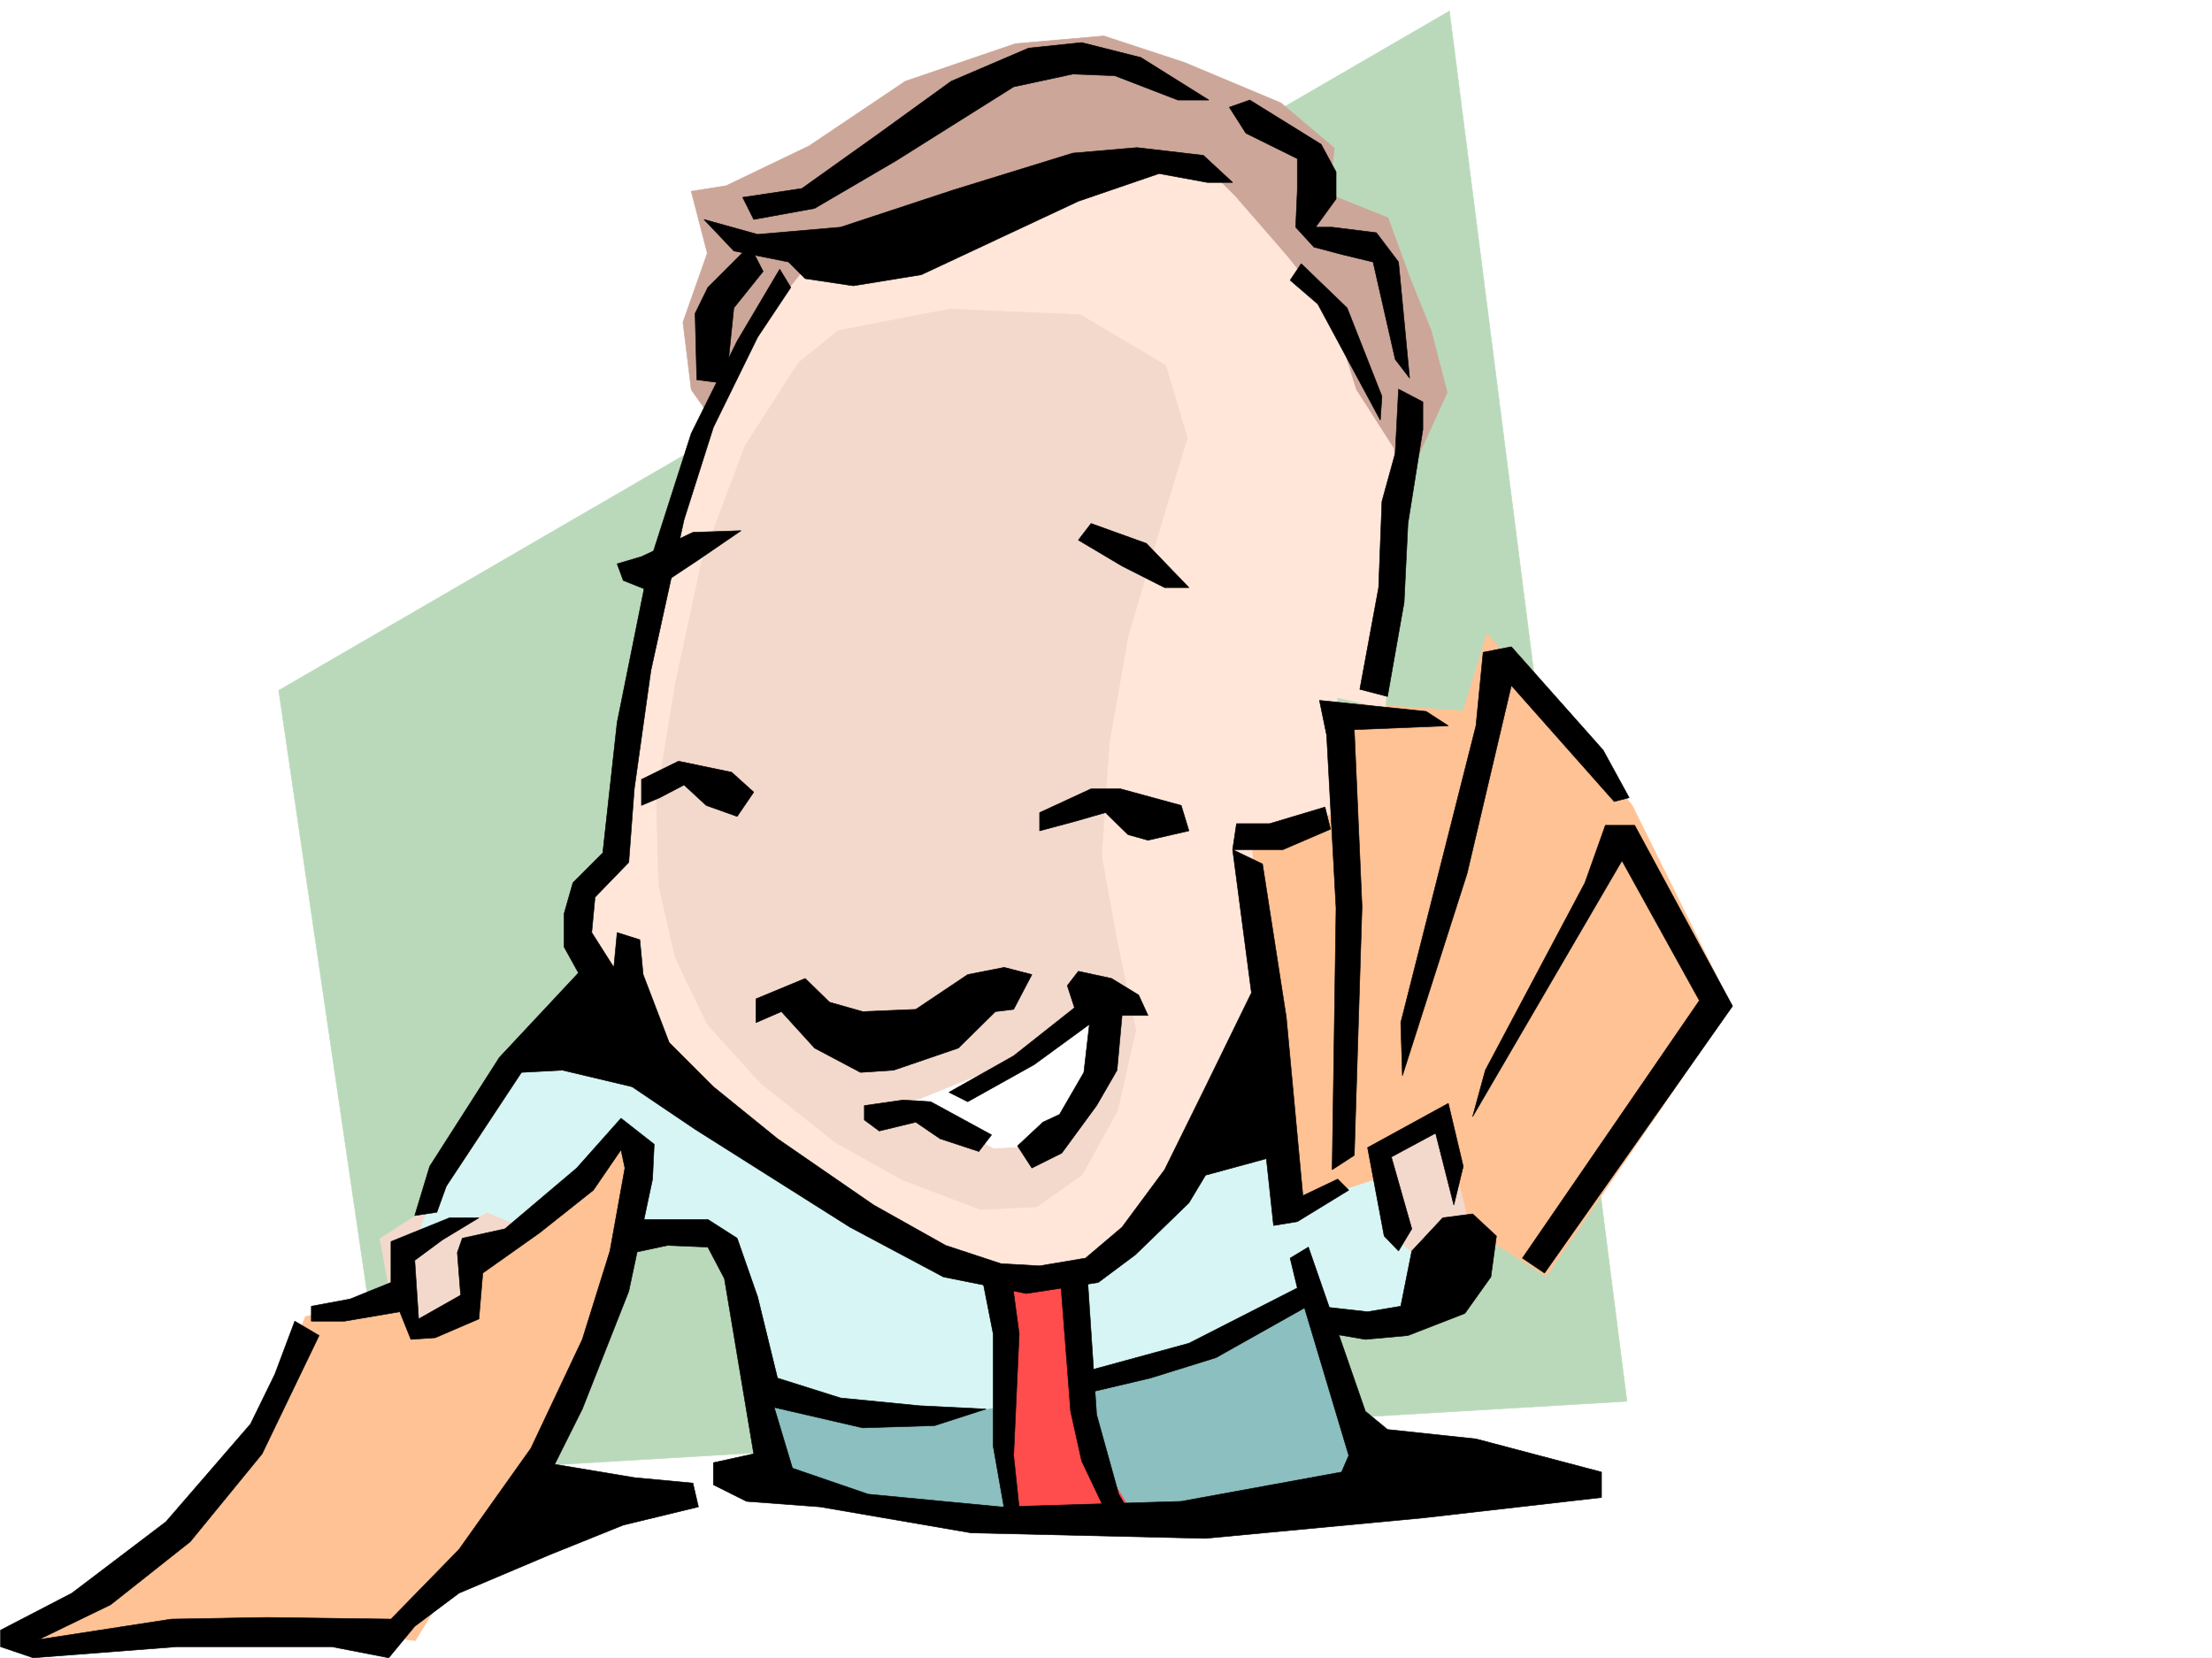
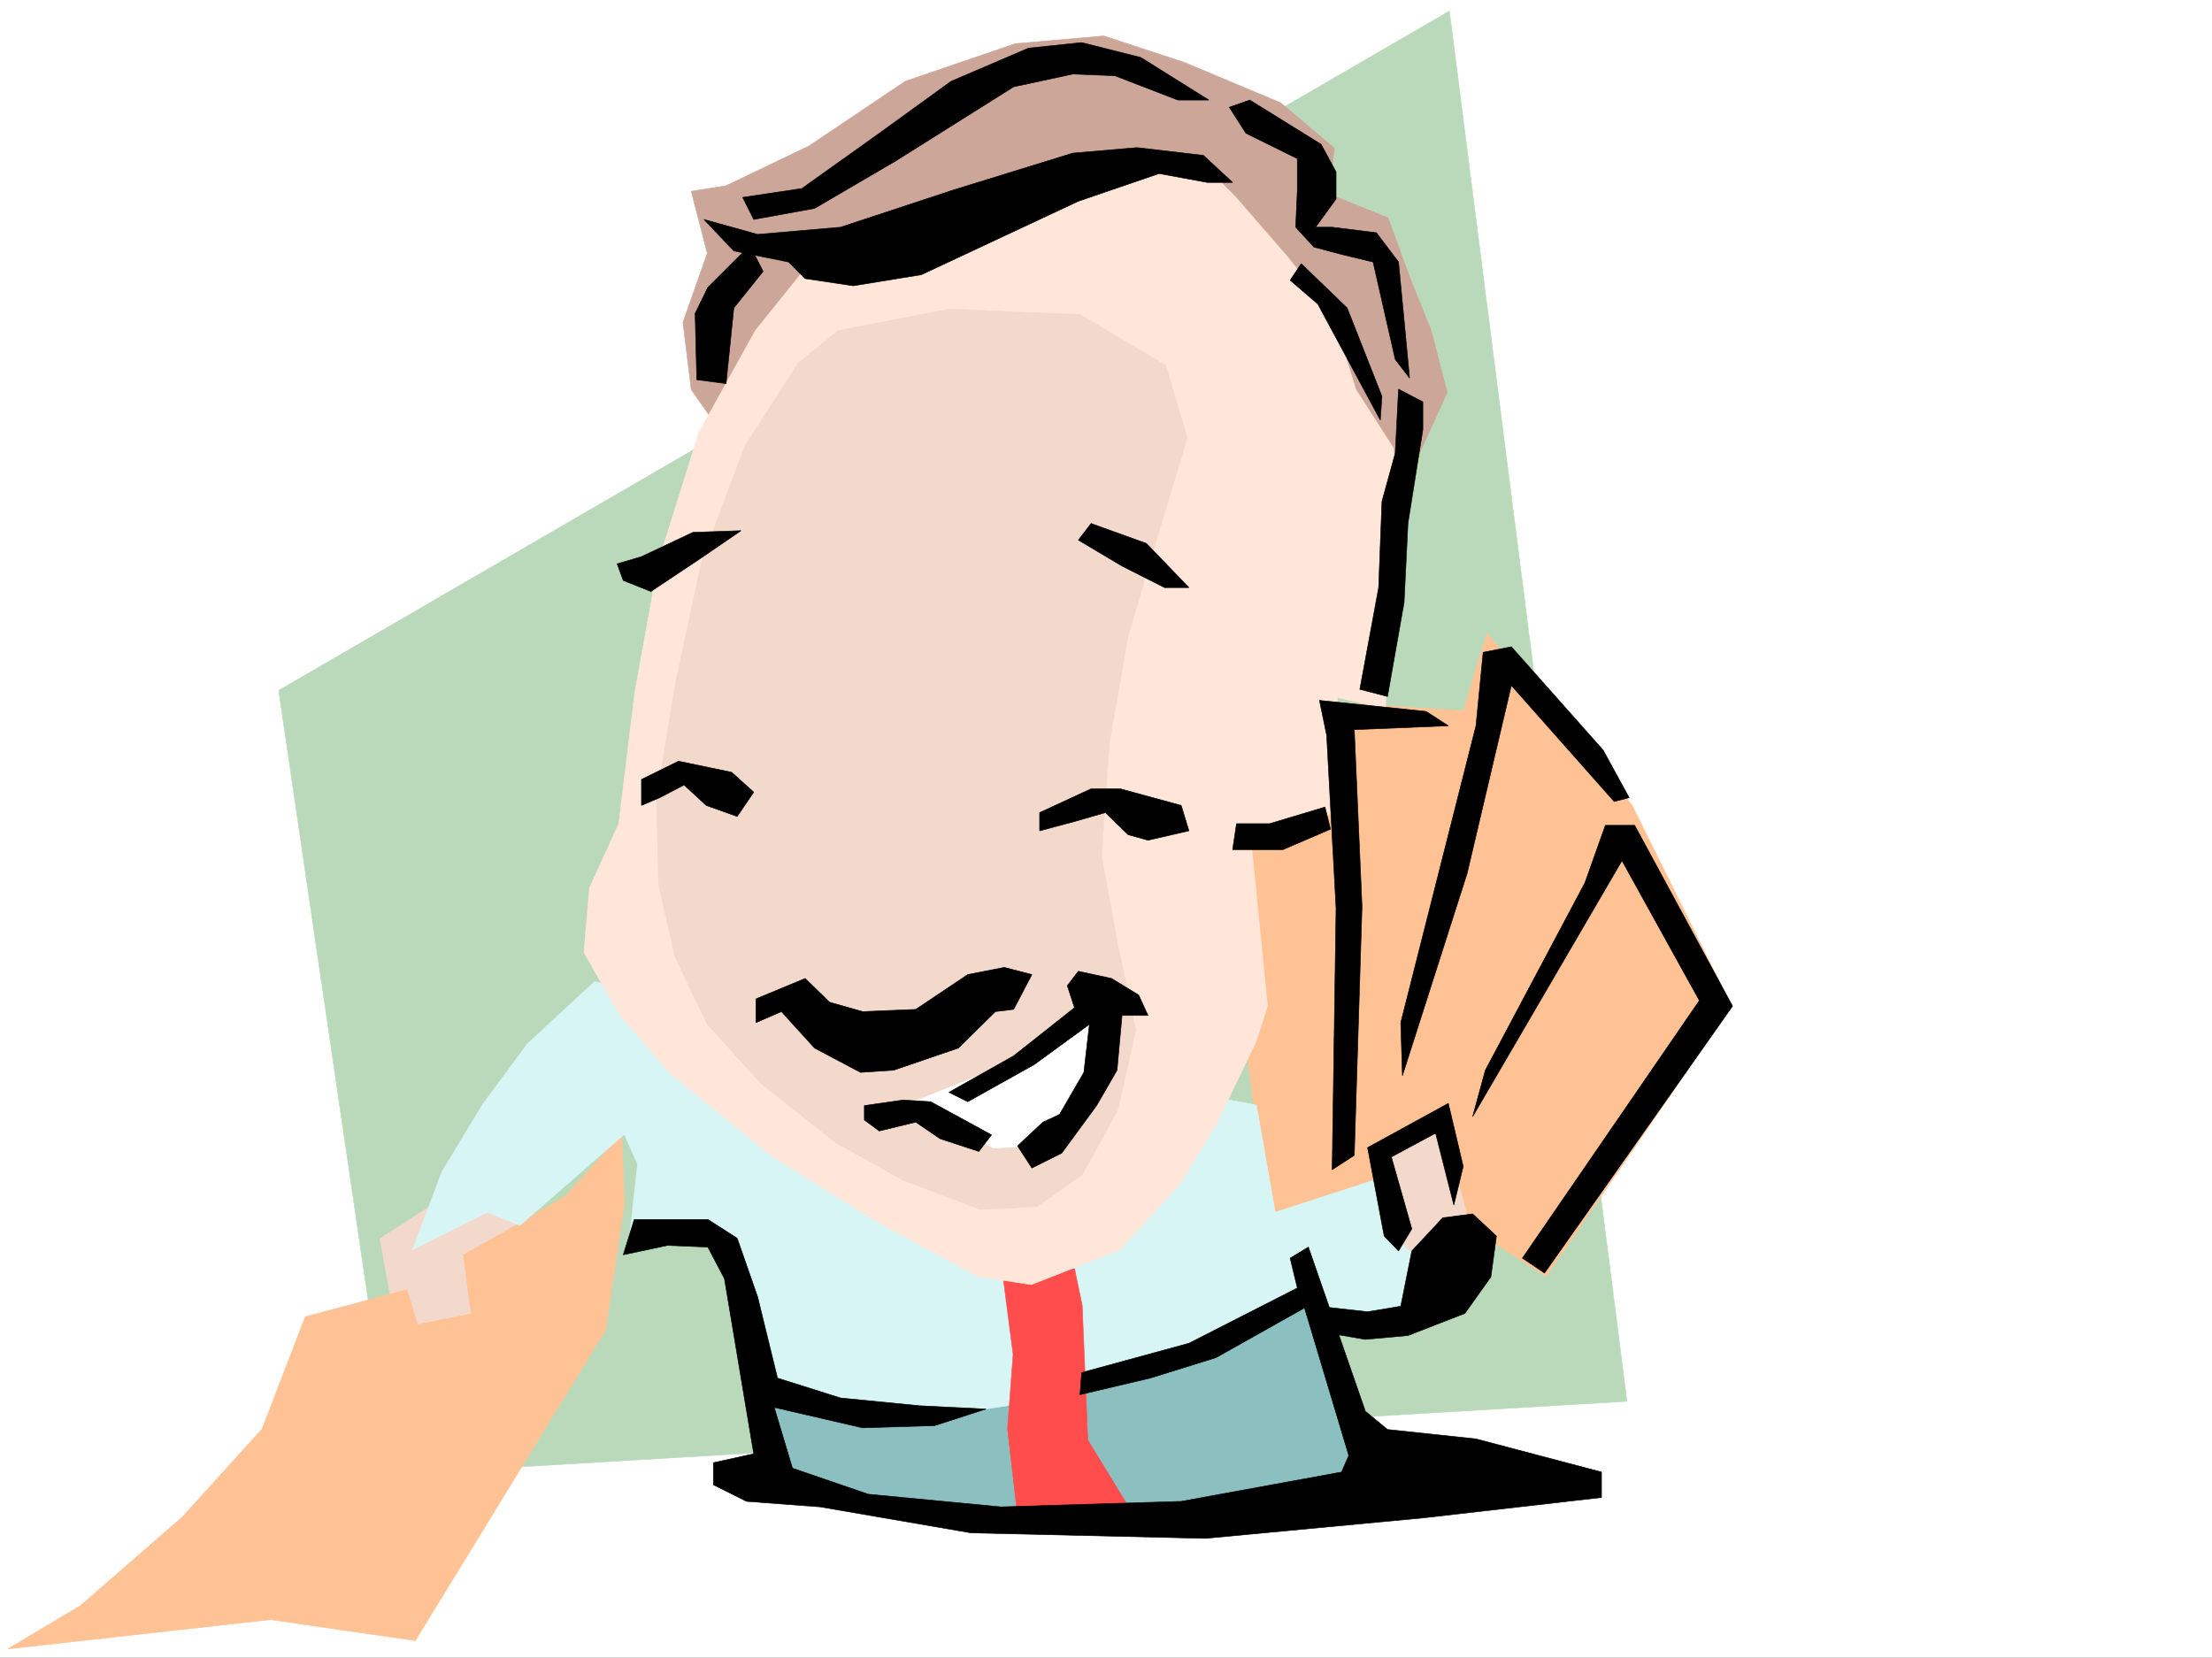
<svg xmlns="http://www.w3.org/2000/svg" width="2997.016" height="2246.667">
  <rect width="100%" height="100%" fill="#333333" stroke="none" />
  <defs>
    <clipPath id="a">
      <path d="M0 0h2997v2244.137H0Zm0 0" />
    </clipPath>
  </defs>
-   <path fill="#fff" d="M0 2246.297h2997.016V0H0Zm0 0" />
+   <path fill="#fff" d="M0 2246.297h2997.016V0H0Z" />
  <g clip-path="url(#a)" transform="translate(0 2.16)">
-     <path fill="#fff" fill-rule="evenodd" stroke="#fff" stroke-linecap="square" stroke-linejoin="bevel" stroke-miterlimit="10" stroke-width=".743" d="M.742 2244.137h2995.531V-2.16H.743Zm0 0" />
-   </g>
+     </g>
  <path fill="#bad9ba" fill-rule="evenodd" stroke="#bad9ba" stroke-linecap="square" stroke-linejoin="bevel" stroke-miterlimit="10" stroke-width=".743" d="M377.629 935.508 1963.797 14.977 2204.3 1898.734l-1670.82 98.887Zm0 0" />
  <path fill="#f3d9cc" fill-rule="evenodd" stroke="#f3d9cc" stroke-linecap="square" stroke-linejoin="bevel" stroke-miterlimit="10" stroke-width=".743" d="m1942.059 1475.555-112.375 83.129 62.168 163.28 130.402-61.386-43.48-178.297zM609.883 1617.137l-95.133 61.386 25.457 137.829 134.856-39.688 50.945-177.512zm0 0" />
  <path fill="#ffc294" fill-rule="evenodd" stroke="#ffc294" stroke-linecap="square" stroke-linejoin="bevel" stroke-miterlimit="10" stroke-width=".743" d="m842.176 1536.98-76.442 83.872-80.156 47.195-57.71 32.215 10.48 80.156-72.649 14.234-14.234-47.195-137.863 36.676-58.457 152.058-108.657 119.844-137.828 119.84-98.18 58.418 355.887-39.687 196.32 28.464 257.747-420.949 25.457-170.789zm806.164-413.441 152.098-40.469-32.22-134.074 214.31 14.234 32.218-104.867 196.32 232.215 134.856 272.645-251.024 366.25-101.894-65.18-35.973-137.79-90.633 29.208 25.454 79.371-167.075 54.703zm0 0" />
  <path fill="#8cbfbf" fill-rule="evenodd" stroke="#8cbfbf" stroke-linecap="square" stroke-linejoin="bevel" stroke-miterlimit="10" stroke-width=".743" d="m1012.262 1849.313 770.23-123.594 87.66 305.605-236.046 35.934-272.723-11.223-174.582-21.7-130.36-10.519-22.48-14.976zm0 0" />
  <path fill="#d7f5f5" fill-rule="evenodd" stroke="#d7f5f5" stroke-linecap="square" stroke-linejoin="bevel" stroke-miterlimit="10" stroke-width=".743" d="m805.46 1330.262-90.675 83.867-61.426 83.168-54.699 90.594-39.726 105.609 101.152-50.91 44.223 17.988L845.89 1536.98l17.984 40.43-11.223 101.113 116.13-3.714 32.96 62.171 29.246 137.786 122.852 39.726h146.117l119.137-17.984 119.883-39.688 149.086-47.195 76.44-43.438 54.704 39.684 53.918-7.504 36.715-17.949 14.23-72.688-39.683-35.93-11.262-76.402-145.336 47.192-25.492-145.293zm0 0" />
  <path fill="#ff4c4c" fill-rule="evenodd" stroke="#ff4c4c" stroke-linecap="square" stroke-linejoin="bevel" stroke-miterlimit="10" stroke-width=".743" d="m1357.629 1718.992 15.016 116.09-7.508 101.11 14.234 123.597 156.594-6.727-62.168-101.894-3.754-90.633-3.754-91.379-10.48-50.164zm0 0" />
  <path fill="#cca699" fill-rule="evenodd" stroke="#cca699" stroke-linecap="square" stroke-linejoin="bevel" stroke-miterlimit="10" stroke-width=".743" d="m1888.101 691.328 72.684-159.527-21.7-83.91-29.245-72.649-29.207-80.113-80.196-32.219 7.508-62.172-72.687-61.425-130.36-54.66-109.402-35.973-119.879 10.48-149.09 50.945-130.359 87.625-112.41 53.957-47.196 7.47 21.739 83.906-32.961 93.605 11.222 91.379 53.958 76.398zm0 0" />
  <path fill="#ffe6d9" fill-rule="evenodd" stroke="#ffe6d9" stroke-linecap="square" stroke-linejoin="bevel" stroke-miterlimit="10" stroke-width=".743" d="m1652.094 244.922-98.14-14.977-94.392 11.223-113.152 47.195-144.594 50.946-116.91 32.218-61.425 76.364-76.438 137.828-54.664 174.543-32.219 177.511-21.738 178.258-39.727 86.88-7.468 87.624 47.195 83.164 68.933 80.117 137.868 112.375 145.332 90.633 134.113 72.649 72.687 11.218 119.883-47.191 80.153-87.625 50.949-83.125 53.957-112.375 14.976-47.152-21.703-217.985 80.157-29.207 50.203-25.453-14.23-145.336 65.179 14.235 17.984-253.918-6.761-98.102-50.95-79.41-32.96-105.61-61.426-76.402-68.934-79.37zm0 0" />
  <path fill="#f3d9cc" fill-rule="evenodd" stroke="#f3d9cc" stroke-linecap="square" stroke-linejoin="bevel" stroke-miterlimit="10" stroke-width=".743" d="m1266.996 422.437-131.14 25.454-53.918 43.48-72.688 113.074-58.457 155.817-35.969 167.035-25.457 155.773 3.012 116.086 22.445 98.145 43.477 90.633 72.687 80.113 101.153 80.156 91.375 50.95 104.906 39.683 76.441-3.754 61.426-43.438 47.938-86.882 24.75-109.36-24.75-116.09-21.704-119.84 10.48-152.804 25.454-144.55 39.727-134.817 40.468-134.074-29.207-98.141-116.168-68.895-94.386-3.754-80.196-3.753zm0 0" />
  <path fill="#fff" fill-rule="evenodd" stroke="#fff" stroke-linecap="square" stroke-linejoin="bevel" stroke-miterlimit="10" stroke-width=".743" d="m1208.543 1504.762 170.828-68.89 116.125-80.157-6.723 94.387-32.964 65.14-39.723 36.715-69.676 3.754-53.96-29.207-43.438-18.73zm0 0" />
  <path fill-rule="evenodd" stroke="#000" stroke-linecap="square" stroke-linejoin="bevel" stroke-miterlimit="10" stroke-width=".743" d="m1006.238 267.406 80.196-12.004 101.894-72.648 100.367-72.649 104.907-44.925 71.945-7.508 80.156 20.215 92.156 57.672h-41.953l-85.394-32.961-56.969-2.227-80.156 17.242-159.606 100.332-110.144 64.434-82.422 14.976zm0 0" />
  <path fill-rule="evenodd" stroke="#000" stroke-linecap="square" stroke-linejoin="bevel" stroke-miterlimit="10" stroke-width=".743" d="m953.805 297.355 72.687 20.215 112.375-9.734 152.098-50.168 162.578-50.203 86.918-7.469 89.93 10.48 39.687 36.715h-34.445l-65.18-12.003-109.402 37.457-212.785 99.625-92.157 14.976-65.18-9.734-22.484-22.485-74.172-14.972zm0 0" />
  <path fill-rule="evenodd" stroke="#000" stroke-linecap="square" stroke-linejoin="bevel" stroke-miterlimit="10" stroke-width=".743" d="m944.07 514.555-2.27-89.852 17.243-35.226 56.93-56.93 17.988 35.226-39.688 49.422-10.515 102.602zM836.152 763.977l32.961-9.739 69.719-32.922 65.18-2.265-54.703 37.457-67.446 44.926-37.46-14.977zm624.898-32.18 17.243-22.484 74.914 26.98 57.676 59.902h-32.965l-57.672-29.21zm286.954-352.059 37.457 32.219 84.691 157.3 2.23-32.218-47.195-119.844-62.207-59.898zm-54.699-244.179 96.652 59.941 20.254 37.457v36.676l-27.719 38.203h22.442l59.941 7.504 29.988 39.687 14.977 157.301-19.473-25.453-29.988-131.848-40.43-9.734-39.726-10.48-24.711-26.977 2.23-50.168v-42.695l-69.68-34.45-22.48-35.226zm201.558 391.746-4.496 86.879-17.984 65.18-4.496 116.831-25.457 137.825 37.46 9.738 22.481-127.352 5.238-107.093 20.215-127.348v-37.418zm0 0" />
-   <path fill-rule="evenodd" stroke="#000" stroke-linecap="square" stroke-linejoin="bevel" stroke-miterlimit="10" stroke-width=".743" d="m1056.441 364.766-57.671 97.359-62.208 125.117-57.671 179.742-42.739 211.961-19.468 176.774-40.47 40.469-11.964 41.914v44.964l19.469 35.192-107.133 114.601-94.426 147.563-20.215 66.664 29.95-4.496 12.746-35.227 101.894-154.289 55.445-2.972 94.426 22.445 85.395 57.672 209.812 132.586 126.606 67.41 112.41 22.48 97.398-14.972 50.207-37.461 72.649-70.418 22.48-37.457 82.422-22.446 9.738 90.637 32.22-5.281 69.675-42.656-14.977-15.016-47.195 22.484-22.48-241.914-32.22-207.504-40.468-19.468 25.492 194.011-62.207 127.313-55.445 112.371-57.672 77.887-49.46 41.957-62.208 10.476-52.434-3.011-74.914-24.711-97.398-54.66-130.398-89.891-86.883-70.418-59.938-59.902-35.23-92.122-4.496-47.191-30.735-9.738-4.496 47.195-29.949-47.195 4.496-47.934 45.707-47.195 7.469-99.629 22.484-160.27 44.965-204.492 39.723-125.082 59.941-122.11 44.926-67.405zm0 0" />
  <path fill-rule="evenodd" stroke="#000" stroke-linecap="square" stroke-linejoin="bevel" stroke-miterlimit="10" stroke-width=".743" d="m1021.215 1073.336-29.953-26.98-71.942-14.977-50.207 24.71v35.231l24.75-10.48 32.965-17.242 29.988 27.722 41.954 14.977zm387.363 27.719 69.715-32.219h39.688l82.421 22.484 10.48 34.446-55.445 12.75-26.98-7.508-30.691-29.953-44.223 12.707-44.965 12.004zm266.738 14.976h44.965l74.918-22.48 7.508 29.988-64.438 27.684h-68.19zm-651.093 237.414 66.707-27.68 32.96 32.176 44.926 12.75 71.946-3.011 70.418-47.157 49.46-9.734 37.458 9.734-24.711 47.157-24.75 3.011-50.164 49.422-87.664 29.989-44.965 2.972-62.207-32.96-44.926-49.423-34.488 14.973zm261.504 126.605 87.66-49.421 82.422-65.18-9.735-29.949 14.977-19.473 44.965 9.739 36.714 22.441 12.707 27.723h-35.19l-6.763 74.172-27.722 47.937-47.196 64.398-40.468 20.215-19.473-29.953 34.45-32.219 22.48-10.476 32.964-56.93 7.504-65.14-74.914 54.66-89.93 50.207zm-114.641 17.99 52.43-7.509 37.46 2.27 82.422 44.926-17.203 22.48-52.472-17.242-32.961-22.484-49.465 12.003-20.211-14.972zm798.695 134.815 12.746-52.433-20.215-85.395-109.402 59.942 22.48 119.84 19.473 20.214 17.989-29.949-27.723-97.398 59.941-32.219zm0 0" />
  <path fill-rule="evenodd" stroke="#000" stroke-linecap="square" stroke-linejoin="bevel" stroke-miterlimit="10" stroke-width=".743" d="m1962.313 983.441-29.993-19.468-144.59-14.977 9.735 47.195 12.746 234.442-5.277 354.285 29.992-19.473 10.476-337.078-10.476-239.683zm-62.208 474.129-2.23-71.906 101.894-402.223 9.735-99.625 38.203-7.468 124.375 140.058 35.23 64.434-20.253 5.242-139.352-157.3-59.941 254.66zm0 0" />
  <path fill-rule="evenodd" stroke="#000" stroke-linecap="square" stroke-linejoin="bevel" stroke-miterlimit="10" stroke-width=".743" d="m1995.273 1513.016 17.204-62.914 134.894-253.915 27.723-77.925h39.687l132.625 244.96-254.734 361.755-29.992-20.215 239.761-349.047-104.863-189.52zm-209.812 256.886 67.45 7.504 44.964-7.504 14.977-74.879 41.953-44.964 40.468-5.239 32.22 29.989-7.509 55.406-35.23 49.422-77.145 29.988-57.71 5.242-56.93-9.738zm0 0" />
  <path fill-rule="evenodd" stroke="#000" stroke-linecap="square" stroke-linejoin="bevel" stroke-miterlimit="10" stroke-width=".743" d="m844.402 1700.262 59.942-12.746 54.699 2.27 22.484 42.694 39.688 237.418-54.664 12.004v29.95l44.926 22.484 99.667 7.465 204.532 35.23 317.687 7.469 294.461-27.723 242.031-27.683v-34.485l-170.086-44.925-119.878-12.746-29.993-24.711-77.183-222.442-24.711 14.977 9.738 40.43-146.86 74.913-145.335 39.688-2.27 29.95 95.172-22.442 89.149-27.723 119.879-67.41 59.941 199.996-9.738 22.445-217.278 39.727-244.258 7.465-179.82-17.203-102.637-35.23-24.75-82.384 119.88 27.723 97.437-3.012 69.676-22.48-89.93-4.457-107.133-10.52-85.433-26.937-26.942-110.11-27.722-79.41-39.727-25.453h-99.664Zm0 0" />
-   <path fill-rule="evenodd" stroke="#000" stroke-linecap="square" stroke-linejoin="bevel" stroke-miterlimit="10" stroke-width=".743" d="m1328.422 1719.734 17.242 87.625v152.059l20.215 114.602 17.246-9.735-9.738-92.12 7.469-164.806-9.735-72.648zm107.133-2.265 15.015 194.758 14.977 67.406 42.695 89.89 27.723-10.476-20.215-34.45-29.988-107.874-7.469-111.594-5.277-80.152zm-786.692-67.41h-39.722l-79.414 32.218v55.446l-55.446 22.441-52.468 9.738v20.254h44.964l74.914-12.75 15.016 37.461 32.961-2.27 59.195-25.453 5.242-62.167 77.184-54.665 72.645-57.671 37.46-54.7 5.278 24.711-20.254 112.371-37.457 119.844-69.676 147.563-97.398 137.047-92.16 94.386-167.856-2.27-129.617 2.27-179.82 27.719 97.398-47.191 107.914-85.395 97.399-119.098 77.183-160.273-32.96-19.469-26.981 71.903-32.961 67.41-114.64 132.547-127.388 96.656-96.656 50.164v22.484l44.223 14.977 194.797-14.977h209.77l77.183 14.977 35.23-42.7 59.942-44.925 122.11-51.692 100.405-40.468 101.895-24.711-7.465-32.219-79.453-7.465-107.875-17.988 37.457-74.914 62.95-159.528 32.218-152.062 2.23-47.152-44.964-35.23-59.942 67.41-97.398 82.421-57.672 12.707-6.766 19.473 4.496 57.672-56.93 32.219-5.238-79.415 37.457-27.68zm0 0" />
</svg>